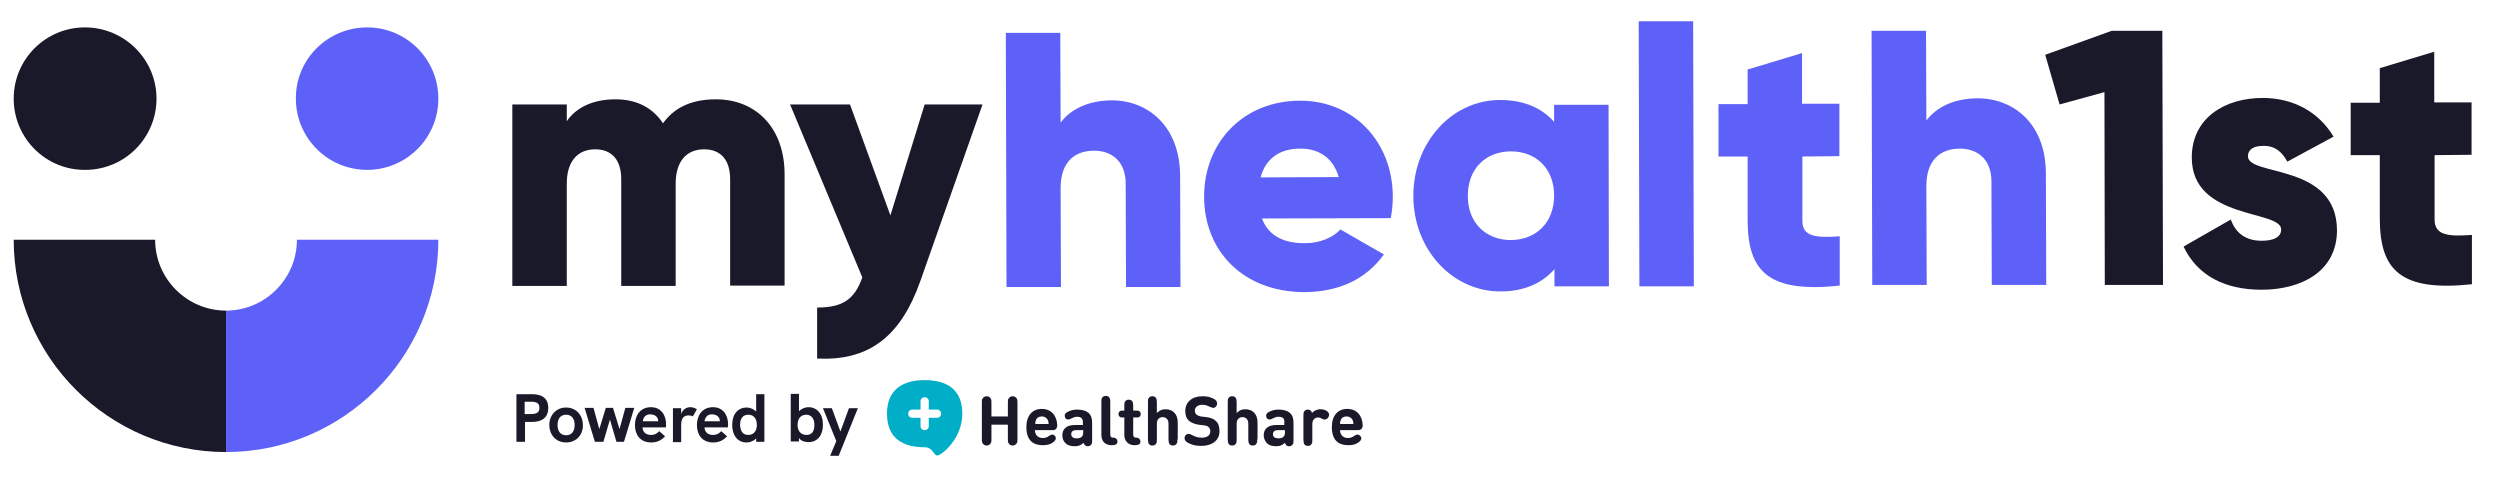
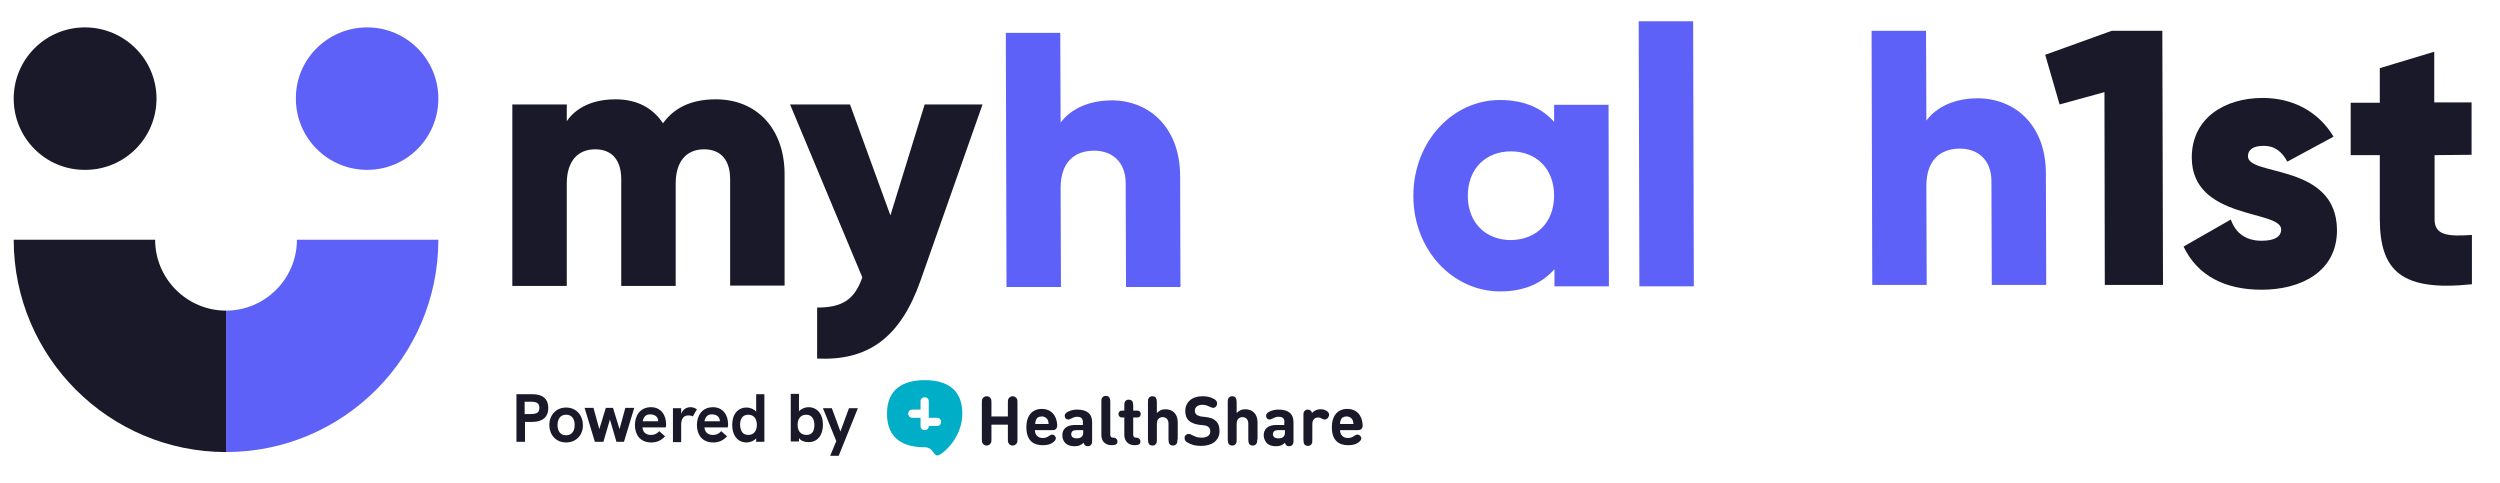
<svg xmlns="http://www.w3.org/2000/svg" version="1.1" id="Layer_1" x="0px" y="0px" viewBox="0 0 730 141" style="enable-background:new 0 0 730 141;" xml:space="preserve">
  <style type="text/css">
	.st0{fill:#1A192A;}
	.st1{fill:#5E61F7;}
	.st2{fill:#00AEC7;}
</style>
  <path class="st0" d="M229.1,50.9v32.5h-15.9V52.3c0-5.3-2.5-8.7-7.6-8.7c-5.3,0-8.3,3.7-8.3,10v29.9h-15.9V52.3  c0-5.3-2.5-8.7-7.6-8.7c-5.3,0-8.3,3.7-8.3,10v29.9h-15.9v-53h15.9v4.9c2.4-3.6,7.1-6.4,14.2-6.4c6.3,0,10.9,2.5,13.9,7  c3-4.2,7.8-7,15.4-7C221.1,29,229.1,37.7,229.1,50.9z" />
  <path class="st0" d="M286.9,30.5l-18.1,51.4c-5.9,16.8-15.4,23.5-30.2,22.8V89.8c7.4,0,10.9-2.3,13.2-8.8l-21.1-50.5h17.5l11.8,32.4  l10-32.4H286.9z" />
  <path class="st1" d="M344.6,51.3l0.1,32.5l-15.9,0l-0.1-30.2c0-6.6-4.2-9.6-9.2-9.6c-5.8,0-9.8,3.4-9.8,10.9l0.1,28.9l-15.9,0  l-0.2-74.2l15.9,0l0.1,26.2c2.9-3.9,8.1-6.5,15.1-6.5C335.4,29.4,344.5,37,344.6,51.3z" />
-   <path class="st1" d="M390.9,51.7c-1.7-6.1-6.5-8.4-11.3-8.3c-6,0-10.1,3-11.5,8.4L390.9,51.7z M381.2,71c4.3,0,8.1-1.7,10.2-4  l12.7,7.3c-5.2,7.2-13,10.9-23.1,11c-18.1,0-29.4-12.1-29.4-27.9c0-15.8,11.4-28,28.1-28c15.5,0,26.9,11.9,27,27.9  c0,2.2-0.2,4.3-0.6,6.4l-37.6,0.1C370.5,69.2,375.4,71.1,381.2,71z" />
  <path class="st1" d="M453.8,57.1c0-7.9-5.3-12.9-12.6-12.9c-7.3,0-12.6,5-12.6,13c0,7.9,5.3,12.9,12.6,12.9  C448.6,70,453.8,65,453.8,57.1z M469.7,30.6l0.1,53l-15.9,0l0-5c-3.5,4-8.7,6.5-15.8,6.5c-13.9,0-25.4-12.1-25.4-27.9  c0-15.8,11.4-28,25.3-28c7.1,0,12.3,2.4,15.8,6.4l0-5L469.7,30.6z" />
  <path class="st1" d="M478.5,6.2l15.9,0l0.2,77.4l-15.9,0L478.5,6.2z" />
-   <path class="st1" d="M526.3,45.7l0,18.8c0,4.6,3.9,5,10.9,4.5l0,14.4c-20.8,2.2-26.8-4.1-26.9-18.9l0-18.8l-8.5,0l0-15.3l8.5,0  l0-10.1l15.9-4.8l0,14.8l10.9,0l0,15.3L526.3,45.7z" />
  <path class="st1" d="M597.4,50.7l0.1,32.5l-15.9,0l-0.1-30.2c0-6.6-4.2-9.6-9.2-9.6c-5.8,0-9.8,3.4-9.8,10.9l0.1,28.9l-15.9,0  l-0.2-74.2l15.9,0l0.1,26.2c2.9-3.9,8.1-6.5,15.1-6.5C588.3,28.8,597.4,36.4,597.4,50.7z" />
  <path class="st0" d="M631.4,9l0.2,74.2l-17,0l-0.1-56.3l-13.1,3.6l-4.2-14.5l19.4-7L631.4,9z" />
  <path class="st0" d="M682.4,67.2c0,12.2-10.6,17.4-22,17.4c-10.6,0-18.7-4-22.8-12.6l13.8-7.9c1.4,4,4.4,6.2,9,6.2  c3.8,0,5.7-1.2,5.7-3.3c0-5.8-26.1-2.7-26.1-21c0-11.6,9.7-17.4,20.7-17.4c8.6,0,16.2,3.8,20.7,11.3l-13.5,7.3  c-1.5-2.8-3.6-4.7-7.1-4.6c-2.8,0-4.4,1.1-4.4,3C656.3,51.6,682.3,47.5,682.4,67.2z" />
  <path class="st0" d="M710.9,45.3l0,18.8c0,4.6,3.9,5,10.9,4.5l0,14.4c-20.8,2.2-26.8-4.1-26.9-18.9l0-18.8l-8.5,0l0-15.3l8.5,0  l0-10.1l15.9-4.8l0,14.8l10.9,0l0,15.3L710.9,45.3z" />
  <path class="st1" d="M128,28.8c0,11.5-9.3,20.8-20.8,20.8c-11.5,0-20.8-9.3-20.8-20.8C86.3,17.3,95.7,8,107.2,8  C118.7,8,128,17.3,128,28.8z" />
  <path class="st0" d="M45.7,28.8c0,11.5-9.3,20.8-20.8,20.8C13.3,49.7,4,40.3,4,28.8C4,17.3,13.3,8,24.8,8  C36.3,8,45.7,17.3,45.7,28.8z" />
  <path class="st0" d="M66,90.7c-11.4,0-20.7-9.3-20.7-20.7H4c0,34.2,27.8,62,62,62V90.7z" />
  <path class="st1" d="M86.7,70c0,11.4-9.3,20.7-20.7,20.7V132c34.2,0,62-27.8,62-62H86.7z" />
  <path class="st0" d="M150.8,129v-13.9h4.6c3.1,0,4.7,1.4,4.7,4c0,2.7-1.7,4.1-4.7,4.1h-2.1v5.8H150.8z M153.2,120.9h1.8  c1.8,0,2.5-0.5,2.5-1.8c0-1.3-0.7-1.8-2.5-1.8h-1.8V120.9z M165.3,129.2c-3.1,0-4.9-2.4-4.9-5.1c0-2.8,1.9-5.1,4.9-5.1  c3,0,4.9,2.3,4.9,5.1C170.3,126.8,168.4,129.2,165.3,129.2z M165.3,127.1c1.8,0,2.5-1.4,2.5-3c0-1.6-0.7-3-2.5-3  c-1.8,0-2.5,1.4-2.5,3C162.8,125.7,163.5,127.1,165.3,127.1z M173.7,129l-3-9.9h2.6l1.7,6.2l1.9-6.2h2.1l1.9,6.2l1.7-6.2h2.6l-3,9.9  h-2.2l-1.9-6.5l-1.9,6.5H173.7z M194.5,123.9c0,0.3,0,0.6-0.1,0.9h-6.8c0.1,1.3,0.9,2.2,2.5,2.2c0.9,0,1.7-0.3,2.4-1.1l1.7,1.5  c-1.1,1.2-2.4,1.8-4,1.8c-3.4,0-4.8-2.4-4.8-5.1c0-2.6,1.4-5.2,4.7-5.2C193,118.9,194.5,121.2,194.5,123.9z M187.7,123h4.5  c0-1.3-1-2-2.3-2C188.5,120.9,187.8,122,187.7,123z M201.6,118.9c0.7,0,1.2,0.2,1.9,0.6l-1.2,2.1c-0.3-0.2-0.7-0.3-1.2-0.3  c-1.5,0-2.2,0.9-2.2,2.8v5h-2.4v-9.9h2.4v1.7C199.3,119.6,200.4,118.9,201.6,118.9z M212.6,123.9c0,0.3,0,0.6-0.1,0.9h-6.8  c0.1,1.3,0.9,2.2,2.5,2.2c0.9,0,1.7-0.3,2.4-1.1l1.7,1.5c-1.1,1.2-2.4,1.8-4,1.8c-3.4,0-4.8-2.4-4.8-5.1c0-2.6,1.4-5.2,4.7-5.2  C211.1,118.9,212.6,121.2,212.6,123.9z M205.7,123h4.5c0-1.3-1-2-2.3-2C206.5,120.9,205.9,122,205.7,123z M220.8,115.1h2.4V129h-2.4  v-1c-0.7,0.8-1.8,1.2-2.8,1.2c-2.7,0-4.2-2.2-4.2-5.1c0-3.2,1.7-5.1,4.2-5.1c1.1,0,2.2,0.5,2.8,1.2V115.1z M218.5,127  c1.7,0,2.5-1.3,2.5-2.9s-0.7-3-2.5-3c-1.6,0-2.4,1.1-2.4,3C216.2,125.9,216.9,127,218.5,127z M236.1,118.9c2.4,0,4.2,1.9,4.2,5.1  c0,3-1.5,5.1-4.2,5.1c-1.1,0-2.2-0.3-2.8-1.2v1h-2.4v-13.9h2.4v5.1C233.9,119.4,235,118.9,236.1,118.9z M235.5,127  c1.6,0,2.3-1.1,2.3-2.9c0-1.8-0.8-3-2.4-3c-1.7,0-2.5,1.3-2.5,3S233.8,127,235.5,127z M242.4,133.1l1.8-4.3l-3.9-9.6h2.6l2.5,6.8  l2.5-6.8h2.6l-5.6,13.9H242.4z" />
-   <path class="st2" d="M271.2,119.6v-2.4c0-0.7-0.5-1.2-1.2-1.2s-1.2,0.5-1.2,1.2v2.4h-2.4c-0.7,0-1.2,0.5-1.2,1.2s0.5,1.2,1.2,1.2  h2.4v2.4c0,0.7,0.5,1.2,1.2,1.2s1.2-0.5,1.2-1.2V122h2.4c0.7,0,1.2-0.5,1.2-1.2s-0.5-1.2-1.2-1.2H271.2z M273.7,133  c-1.2,0-1.2-2.4-3.7-2.4c-6.1,0-11-2.4-11-9.8c0-7.3,4.9-9.8,11-9.8s11,2.4,11,9.8C281,128.1,274.9,133,273.7,133z" />
+   <path class="st2" d="M271.2,119.6v-2.4c0-0.7-0.5-1.2-1.2-1.2s-1.2,0.5-1.2,1.2v2.4h-2.4c-0.7,0-1.2,0.5-1.2,1.2s0.5,1.2,1.2,1.2  h2.4v2.4c0,0.7,0.5,1.2,1.2,1.2s1.2-0.5,1.2-1.2h2.4c0.7,0,1.2-0.5,1.2-1.2s-0.5-1.2-1.2-1.2H271.2z M273.7,133  c-1.2,0-1.2-2.4-3.7-2.4c-6.1,0-11-2.4-11-9.8c0-7.3,4.9-9.8,11-9.8s11,2.4,11,9.8C281,128.1,274.9,133,273.7,133z" />
  <path class="st0" d="M289.5,124v4.2c0,0.7,0,0.9-0.2,1.2c-0.2,0.4-0.7,0.7-1.2,0.7c-0.5,0-1-0.3-1.2-0.7c-0.2-0.3-0.2-0.6-0.2-1.2  v-10.6c0-0.6,0-0.9,0.2-1.2c0.2-0.4,0.7-0.7,1.2-0.7c0.6,0,1,0.3,1.2,0.7c0.2,0.3,0.2,0.6,0.2,1.2v4h4.8v-4c0-0.6,0-0.9,0.2-1.2  c0.2-0.4,0.7-0.7,1.2-0.7c0.5,0,1,0.3,1.2,0.7c0.2,0.3,0.2,0.6,0.2,1.2v10.6c0,0.7,0,0.9-0.2,1.2c-0.2,0.4-0.7,0.7-1.2,0.7  c-0.6,0-1-0.3-1.2-0.7c-0.2-0.3-0.2-0.6-0.2-1.2V124H289.5z M306.2,123.8c0-0.4-0.1-0.8-0.2-1.1c-0.3-0.6-0.9-1.1-1.8-1.1  c-0.9,0-1.5,0.4-1.7,1.1c-0.2,0.4-0.2,0.7-0.2,1.1H306.2z M307.2,125.6h-5c0,1.3,0.8,2.3,2.3,2.3c0.7,0,1.3-0.2,1.8-0.6  c0.4-0.3,0.7-0.4,1-0.4c0.5,0,1,0.5,1,1.1c0,0.5-0.4,0.9-1,1.3c-0.7,0.5-1.7,0.7-2.8,0.7c-2.5,0-4.8-1.1-4.8-5.3  c0-3.4,1.8-5.3,4.5-5.3c2.8,0,4.4,2,4.5,4.7c0,0.4,0,0.8-0.4,1.2C308,125.6,307.6,125.6,307.2,125.6z M314.5,121.7  c-0.6,0-1.1,0.2-1.7,0.5c-0.3,0.2-0.6,0.3-0.9,0.3c-0.3,0-0.5-0.1-0.7-0.3c-0.2-0.2-0.3-0.5-0.3-0.8c0-0.6,0.5-1,1-1.2  c0.8-0.4,1.6-0.6,2.6-0.6c2.9,0,4.4,1.2,4.4,3.7v5.2c0,0.7,0,0.9-0.2,1.2c-0.2,0.4-0.6,0.6-1.1,0.6c-0.3,0-0.6-0.1-0.8-0.3  c-0.2-0.2-0.3-0.4-0.4-0.7c-0.8,0.7-1.4,1-2.6,1c-1.2,0-2.1-0.3-2.7-0.9c-0.6-0.6-0.9-1.4-0.9-2.3c0-1.7,1.1-3,3.6-3h2.4v-0.5  C316.3,122.2,315.7,121.7,314.5,121.7z M316.3,126.2v-0.6h-2c-1,0-1.5,0.4-1.5,1.2c0,0.7,0.5,1.2,1.6,1.2c0.6,0,1.1-0.1,1.5-0.5  C316.2,127.2,316.3,126.8,316.3,126.2z M324.2,117.5v9.4c0,0.5,0.2,0.9,0.8,0.9c0.3,0,0.6,0,0.8,0.2c0.3,0.2,0.5,0.5,0.5,0.9  c0,0.5-0.2,0.8-0.5,0.9c-0.2,0.1-0.6,0.2-1.1,0.2h-0.1c-2.2,0-3-1.5-3-3v-9.6c0-0.6,0-0.9,0.2-1.2c0.2-0.4,0.6-0.6,1.1-0.6  s0.9,0.2,1.1,0.6C324.2,116.6,324.2,116.8,324.2,117.5z M328.3,127v-5.1h-0.3c-0.5,0-0.7,0-0.9-0.1c-0.3-0.2-0.5-0.5-0.5-0.9  s0.2-0.7,0.5-0.9c0.2-0.1,0.4-0.1,0.9-0.1h0.3v-1.4c0-0.6,0-0.9,0.2-1.2c0.2-0.4,0.6-0.6,1.1-0.6s0.9,0.2,1.1,0.6  c0.1,0.3,0.2,0.5,0.2,1.2v1.4h0.8c0.5,0,0.7,0,0.9,0.1c0.3,0.2,0.5,0.5,0.5,0.9s-0.2,0.7-0.5,0.9c-0.2,0.1-0.4,0.1-0.9,0.1h-0.8v5  c0,0.5,0.2,0.9,0.8,0.9c0.3,0,0.6,0,0.8,0.2c0.3,0.2,0.5,0.5,0.5,0.9c0,0.5-0.2,0.8-0.5,0.9c-0.2,0.1-0.6,0.2-1.1,0.2h-0.1  C329.2,130,328.3,128.5,328.3,127z M343.8,128.3c0,0.6,0,0.9-0.2,1.2c-0.2,0.4-0.6,0.6-1.1,0.6s-0.9-0.2-1.1-0.6  c-0.1-0.3-0.2-0.5-0.2-1.2v-4.6c0-1.4-0.9-1.9-1.7-1.9c-0.8,0-1.7,0.5-1.7,1.9v4.6c0,0.6,0,0.9-0.2,1.2c-0.2,0.4-0.6,0.6-1.1,0.6  s-0.9-0.2-1.1-0.6c-0.1-0.3-0.2-0.5-0.2-1.2v-10.8c0-0.6,0-0.9,0.2-1.2c0.2-0.4,0.6-0.6,1.1-0.6s0.9,0.2,1.1,0.6  c0.1,0.3,0.2,0.5,0.2,1.2v3.1c0.7-0.7,1.4-1.1,2.5-1.1c1,0,1.9,0.3,2.5,0.9c0.8,0.8,1.1,1.8,1.1,3V128.3z M351.6,124.2l-1.7-0.2  c-1.2-0.2-2.1-0.6-2.8-1.2c-0.7-0.7-1-1.6-1-2.8c0-2.5,1.9-4.3,5-4.3c1.3,0,2.2,0.2,3.2,0.7c0.7,0.3,1.1,0.8,1.1,1.4  c0,0.3-0.1,0.6-0.3,0.9c-0.2,0.2-0.5,0.4-0.8,0.4c-0.3,0-0.7-0.2-1-0.3c-0.8-0.4-1.4-0.6-2.2-0.6c-1.5,0-2.2,0.8-2.2,1.7  c0,0.4,0.1,0.8,0.4,1.1c0.3,0.3,0.7,0.4,1.3,0.6l1.7,0.2c1.3,0.2,2.1,0.5,2.7,1.1c0.8,0.7,1.1,1.7,1.1,3c0,2.8-2.3,4.3-5.3,4.3  c-1.5,0-2.4-0.2-3.5-0.7c-0.9-0.4-1.4-0.8-1.4-1.6c0-0.3,0.1-0.7,0.4-0.9c0.2-0.2,0.5-0.3,0.8-0.3c0.3,0,0.6,0.1,1.1,0.4  c1,0.5,1.6,0.7,2.7,0.7c1.6,0,2.5-0.7,2.5-1.8c0-0.5-0.1-0.9-0.4-1.2C352.6,124.4,352.3,124.3,351.6,124.2z M367.1,128.3  c0,0.6,0,0.9-0.2,1.2c-0.2,0.4-0.6,0.6-1.1,0.6s-0.9-0.2-1.1-0.6c-0.1-0.3-0.2-0.5-0.2-1.2v-4.6c0-1.4-0.9-1.9-1.7-1.9  s-1.7,0.5-1.7,1.9v4.6c0,0.6,0,0.9-0.2,1.2c-0.2,0.4-0.6,0.6-1.1,0.6s-0.9-0.2-1.1-0.6c-0.1-0.3-0.2-0.5-0.2-1.2v-10.8  c0-0.6,0-0.9,0.2-1.2c0.2-0.4,0.6-0.6,1.1-0.6s0.9,0.2,1.1,0.6c0.1,0.3,0.2,0.5,0.2,1.2v3.1c0.7-0.7,1.4-1.1,2.5-1.1  c1,0,1.9,0.3,2.5,0.9c0.8,0.8,1.1,1.8,1.1,3V128.3z M373.3,121.7c-0.6,0-1.1,0.2-1.7,0.5c-0.3,0.2-0.6,0.3-0.9,0.3  c-0.3,0-0.5-0.1-0.7-0.3c-0.2-0.2-0.3-0.5-0.3-0.8c0-0.6,0.5-1,1-1.2c0.8-0.4,1.6-0.6,2.6-0.6c2.9,0,4.4,1.2,4.4,3.7v5.2  c0,0.7,0,0.9-0.2,1.2c-0.2,0.4-0.6,0.6-1.1,0.6c-0.4,0-0.6-0.1-0.8-0.3c-0.2-0.2-0.3-0.4-0.4-0.7c-0.8,0.7-1.4,1-2.6,1  c-1.2,0-2.1-0.3-2.7-0.9c-0.5-0.6-0.9-1.4-0.9-2.3c0-1.7,1.1-3,3.6-3h2.4v-0.5C375.2,122.2,374.6,121.7,373.3,121.7z M375.2,126.2  v-0.6h-2c-1,0-1.5,0.4-1.5,1.2c0,0.7,0.5,1.2,1.6,1.2c0.6,0,1.1-0.1,1.5-0.5C375.1,127.2,375.2,126.8,375.2,126.2z M383.1,120.6  c0.5-0.6,1.4-1.1,2.5-1.1c0.8,0,1.3,0.2,1.8,0.5c0.4,0.3,0.7,0.6,0.7,1.1c0,0.4-0.2,0.7-0.4,1c-0.2,0.2-0.5,0.4-0.9,0.4  c-0.3,0-0.5-0.1-0.9-0.3c-0.3-0.2-0.6-0.3-1-0.3c-0.9,0-1.7,0.6-1.7,1.9v4.6c0,0.6,0,0.9-0.2,1.2c-0.2,0.4-0.6,0.6-1.1,0.6  s-0.9-0.2-1.1-0.6c-0.1-0.3-0.2-0.5-0.2-1.2v-7c0-0.7,0-0.9,0.2-1.2c0.2-0.4,0.6-0.6,1.1-0.6c0.3,0,0.6,0.1,0.8,0.3  C382.9,120,383,120.2,383.1,120.6z M395.2,123.8c0-0.4-0.1-0.8-0.2-1.1c-0.3-0.6-0.9-1.1-1.8-1.1c-0.9,0-1.5,0.4-1.7,1.1  c-0.2,0.4-0.2,0.7-0.2,1.1H395.2z M396.3,125.6h-5c0,1.3,0.8,2.3,2.3,2.3c0.6,0,1.3-0.2,1.8-0.6c0.4-0.3,0.7-0.4,1-0.4  c0.5,0,1.1,0.5,1.1,1.1c0,0.5-0.4,0.9-1,1.3c-0.7,0.5-1.7,0.7-2.8,0.7c-2.5,0-4.8-1.1-4.8-5.3c0-3.4,1.8-5.3,4.5-5.3  c2.8,0,4.4,2,4.5,4.7c0,0.4,0,0.8-0.4,1.2C397.1,125.6,396.7,125.6,396.3,125.6z" />
</svg>